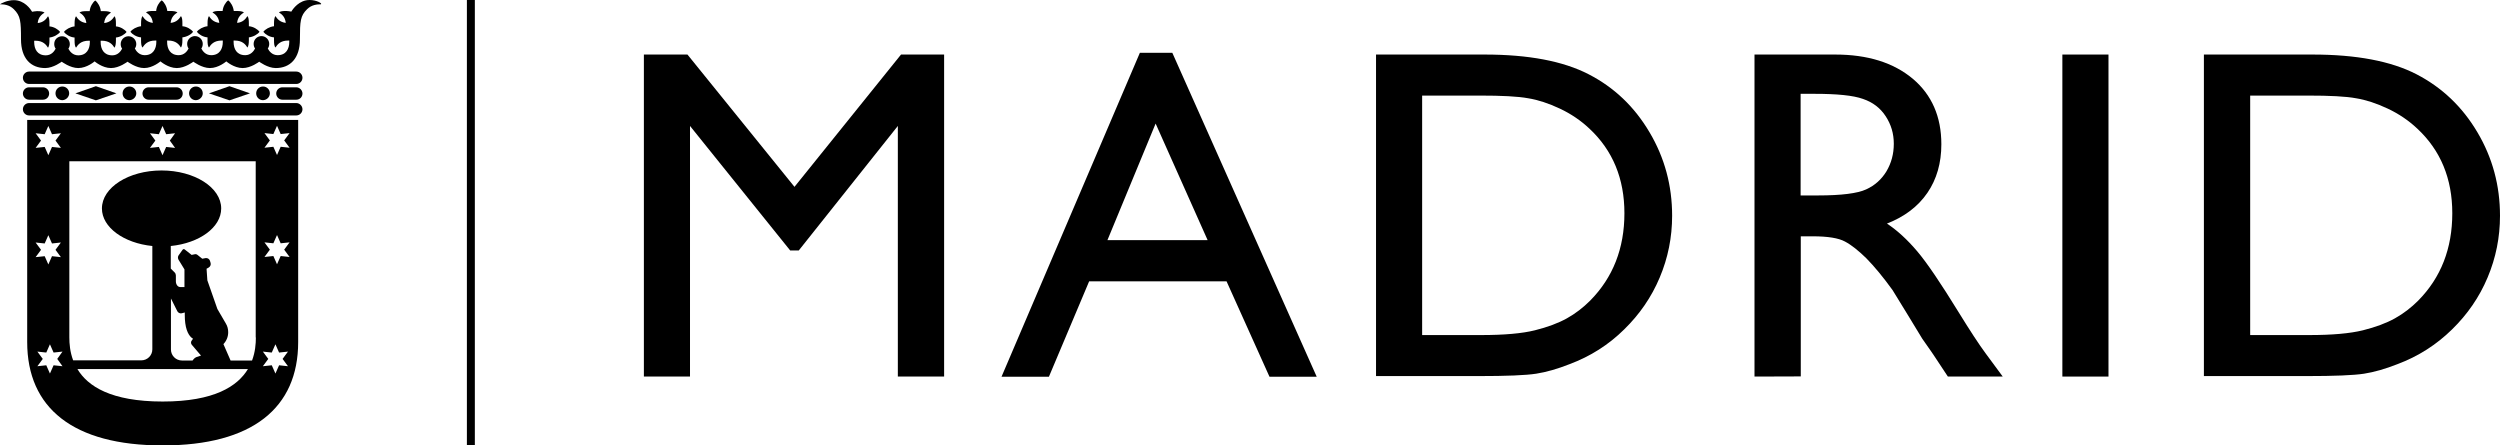
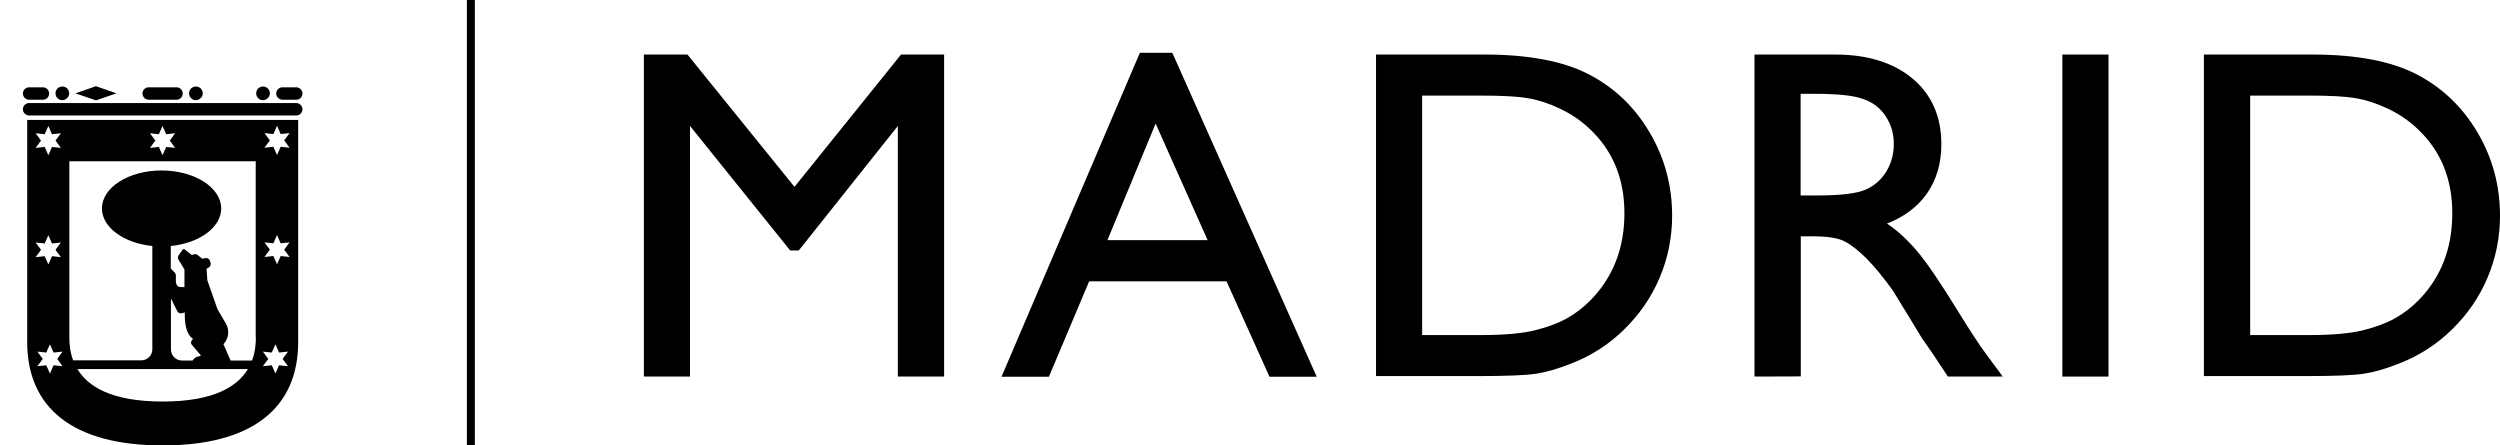
<svg xmlns="http://www.w3.org/2000/svg" version="1.1" id="firma" x="0px" y="0px" viewBox="0 0 157.21 28.01" style="enable-background:new 0 0 157.21 28.01;" xml:space="preserve">
  <g>
    <rect x="29.36" width="0.5" height="28.01" />
    <g>
      <path d="M56.66,3.43h2.71v20.25h-2.91V7.92l-6.23,7.83h-0.54l-6.3-7.83v15.76h-2.9V3.43h2.74l6.73,8.32L56.66,3.43z" />
      <path d="M71.68,3.32h2.04l9.08,20.37h-2.97l-2.7-6h-8.64l-2.53,6h-2.98L71.68,3.32z M75.94,15.1l-3.27-7.33l-3.03,7.33H75.94z" />
      <path d="M86.53,23.65V3.43h6.83c2.75,0,4.93,0.41,6.54,1.24s2.88,2.04,3.83,3.65c0.95,1.6,1.42,3.35,1.42,5.25    c0,1.35-0.26,2.65-0.78,3.88c-0.52,1.24-1.27,2.32-2.23,3.26c-0.98,0.97-2.13,1.7-3.44,2.19c-0.76,0.3-1.46,0.5-2.1,0.6    s-1.86,0.15-3.65,0.15H86.53z M93.05,6.01h-3.62v15.06h3.71c1.45,0,2.58-0.1,3.38-0.3c0.8-0.2,1.47-0.45,2.01-0.75    c0.54-0.3,1.03-0.68,1.47-1.12c1.43-1.45,2.15-3.28,2.15-5.49c0-2.17-0.73-3.95-2.2-5.32c-0.54-0.51-1.16-0.93-1.86-1.26    s-1.37-0.55-1.99-0.65C95.45,6.06,94.44,6.01,93.05,6.01z" />
      <path d="M110.33,23.68V3.43h5.07c2.05,0,3.67,0.51,4.88,1.52c1.2,1.01,1.8,2.39,1.8,4.12c0,1.18-0.29,2.2-0.88,3.06    c-0.59,0.86-1.44,1.5-2.54,1.93c0.65,0.43,1.28,1.01,1.9,1.74s1.49,2.02,2.61,3.84c0.71,1.15,1.27,2.01,1.7,2.59l1.07,1.45h-3.45    l-0.88-1.33c-0.03-0.05-0.09-0.13-0.17-0.25l-0.56-0.8l-0.9-1.48l-0.97-1.58c-0.6-0.83-1.15-1.49-1.64-1.99    c-0.5-0.49-0.95-0.85-1.35-1.06c-0.4-0.22-1.08-0.33-2.03-0.33h-0.75v8.81L110.33,23.68L110.33,23.68z M114.1,5.9h-0.87v6.39h1.1    c1.47,0,2.48-0.13,3.02-0.38c0.55-0.25,0.97-0.63,1.28-1.14c0.3-0.51,0.46-1.08,0.46-1.73c0-0.64-0.17-1.21-0.51-1.73    s-0.81-0.88-1.43-1.09C116.54,6,115.52,5.9,114.1,5.9z" />
      <path d="M129.69,3.43h2.9v20.25h-2.9V3.43z" />
      <path d="M138.59,23.65V3.43h6.83c2.75,0,4.93,0.41,6.54,1.24c1.6,0.83,2.88,2.04,3.83,3.65c0.95,1.6,1.42,3.35,1.42,5.25    c0,1.35-0.26,2.65-0.78,3.88c-0.52,1.24-1.27,2.32-2.23,3.26c-0.99,0.97-2.13,1.7-3.44,2.19c-0.76,0.3-1.46,0.5-2.1,0.6    s-1.86,0.15-3.65,0.15H138.59z M145.12,6.01h-3.62v15.06h3.71c1.45,0,2.57-0.1,3.38-0.3c0.8-0.2,1.47-0.45,2.01-0.75    s1.03-0.68,1.47-1.12c1.43-1.45,2.14-3.28,2.14-5.49c0-2.17-0.73-3.95-2.2-5.32c-0.54-0.51-1.16-0.93-1.86-1.26    s-1.37-0.55-1.99-0.65C147.52,6.06,146.51,6.01,145.12,6.01z" />
    </g>
    <g>
-       <path d="M18.63,4.5H1.83c-0.22,0-0.39,0.18-0.39,0.39c0,0.22,0.18,0.39,0.39,0.39h16.8c0.22,0,0.39-0.18,0.39-0.39    C19.02,4.67,18.84,4.5,18.63,4.5" />
      <path d="M18.63,6.48H1.83c-0.22,0-0.39,0.18-0.39,0.39c0,0.22,0.18,0.39,0.39,0.39h16.8c0.22,0,0.39-0.18,0.39-0.39    C19.02,6.66,18.84,6.48,18.63,6.48" />
      <path d="M1.83,6.27H2.7c0.22,0,0.39-0.17,0.39-0.39S2.91,5.49,2.7,5.49H1.83c-0.22,0-0.39,0.18-0.39,0.39    C1.44,6.1,1.62,6.27,1.83,6.27" />
      <path d="M18.63,5.49h-0.87c-0.22,0-0.39,0.18-0.39,0.39c0,0.22,0.18,0.39,0.39,0.39h0.87c0.22,0,0.39-0.17,0.39-0.39    C19.02,5.67,18.84,5.49,18.63,5.49" />
      <path d="M11.1,6.27c0.22,0,0.39-0.17,0.39-0.39s-0.18-0.39-0.39-0.39H9.35c-0.22,0-0.39,0.18-0.39,0.39    c0,0.22,0.18,0.39,0.39,0.39H11.1z" />
      <polygon points="6.03,5.42 4.74,5.87 6.03,6.31 7.32,5.87   " />
-       <polygon points="14.43,5.42 13.14,5.87 14.43,6.31 15.72,5.87   " />
      <path d="M16.97,5.87c0-0.24-0.19-0.43-0.43-0.43s-0.43,0.19-0.43,0.43S16.3,6.3,16.54,6.3C16.78,6.29,16.97,6.1,16.97,5.87" />
      <path d="M12.75,5.87c0-0.24-0.19-0.43-0.43-0.43s-0.43,0.19-0.43,0.43s0.19,0.43,0.43,0.43C12.55,6.29,12.75,6.1,12.75,5.87" />
-       <path d="M8.57,5.87c0-0.24-0.19-0.43-0.43-0.43S7.71,5.63,7.71,5.87S7.9,6.3,8.14,6.3C8.38,6.29,8.57,6.1,8.57,5.87" />
      <path d="M4.35,5.87c0-0.24-0.19-0.43-0.43-0.43c-0.24,0-0.43,0.19-0.43,0.43S3.68,6.3,3.92,6.3C4.15,6.29,4.35,6.1,4.35,5.87" />
-       <path d="M19.47,0c-0.66,0-1.05,0.56-1.15,0.73c-0.05-0.01-0.25-0.04-0.31-0.04c-0.25,0-0.38,0.02-0.47,0.09    c0.17,0.11,0.39,0.27,0.43,0.66c-0.38-0.05-0.54-0.26-0.65-0.43c-0.06,0.09-0.09,0.22-0.09,0.47c0,0.05,0,0.12,0,0.17    C16.95,1.68,16.68,1.84,16.56,2c0.12,0.16,0.39,0.33,0.67,0.35c0,0.05,0,0.12,0,0.17c0,0.25,0.02,0.38,0.09,0.47    c0.12-0.19,0.31-0.44,0.8-0.44h0.07c0,0.03,0,0.06,0,0.09c0,0.43-0.2,0.83-0.73,0.83c-0.35,0-0.54-0.26-0.62-0.42    c0.06-0.08,0.09-0.18,0.09-0.29c0-0.27-0.22-0.49-0.49-0.49s-0.49,0.22-0.49,0.49c0,0.11,0.03,0.21,0.09,0.29    c-0.08,0.16-0.27,0.42-0.62,0.42c-0.53,0-0.73-0.39-0.73-0.83c0-0.03,0-0.06,0-0.09h0.07c0.49,0,0.68,0.25,0.8,0.44    c0.06-0.09,0.09-0.22,0.09-0.47c0-0.05,0-0.12,0-0.17C15.93,2.32,16.2,2.16,16.32,2c-0.12-0.16-0.39-0.33-0.67-0.35    c0-0.05,0-0.12,0-0.17c0-0.25-0.02-0.38-0.09-0.47c-0.11,0.17-0.27,0.39-0.65,0.43c0.04-0.39,0.26-0.54,0.43-0.66    c-0.09-0.06-0.22-0.09-0.47-0.09c-0.05,0-0.12,0-0.17,0c-0.03-0.28-0.19-0.55-0.35-0.67C14.19,0.14,14.02,0.41,14,0.69    c-0.05,0-0.12,0-0.17,0c-0.25,0-0.38,0.02-0.47,0.09c0.17,0.11,0.39,0.27,0.43,0.66c-0.38-0.05-0.54-0.26-0.65-0.43    c-0.06,0.09-0.09,0.22-0.09,0.47c0,0.05,0,0.12,0,0.17C12.77,1.68,12.49,1.84,12.38,2c0.12,0.16,0.39,0.33,0.67,0.35    c0,0.05,0,0.12,0,0.17c0,0.25,0.02,0.38,0.09,0.47c0.12-0.19,0.31-0.44,0.8-0.44h0.07c0,0.03,0,0.06,0,0.09    c0,0.43-0.2,0.83-0.73,0.83c-0.35,0-0.54-0.26-0.62-0.42c0.06-0.08,0.09-0.18,0.09-0.29c0-0.27-0.22-0.49-0.49-0.49    c-0.03,0-0.07,0-0.1,0.01c-0.22,0.05-0.39,0.24-0.39,0.48c0,0.11,0.03,0.21,0.09,0.29c-0.08,0.16-0.27,0.42-0.62,0.42    c-0.53,0-0.73-0.39-0.73-0.83c0-0.03,0-0.06,0-0.09h0.07c0.49,0,0.68,0.25,0.8,0.44c0.06-0.09,0.09-0.22,0.09-0.47    c0-0.05,0-0.12,0-0.17c0.28-0.03,0.56-0.19,0.67-0.35c-0.12-0.16-0.39-0.33-0.67-0.35c0-0.05,0-0.12,0-0.17    c0-0.25-0.02-0.38-0.09-0.47c-0.11,0.17-0.27,0.39-0.65,0.43c0.04-0.39,0.26-0.54,0.43-0.66c-0.09-0.06-0.22-0.09-0.47-0.09    c-0.05,0-0.12,0-0.17,0c-0.03-0.28-0.19-0.55-0.35-0.67c-0.16,0.12-0.33,0.39-0.35,0.67c-0.05,0-0.12,0-0.17,0    c-0.25,0-0.38,0.02-0.47,0.09c0.17,0.11,0.39,0.27,0.43,0.66C9.23,1.39,9.07,1.18,8.96,1.01C8.9,1.1,8.87,1.23,8.87,1.48    c0,0.05,0,0.12,0,0.17C8.59,1.68,8.31,1.84,8.2,2c0.12,0.16,0.39,0.33,0.67,0.35c0,0.05,0,0.12,0,0.17c0,0.25,0.02,0.38,0.09,0.47    c0.13-0.19,0.31-0.44,0.8-0.44h0.07c0,0.03,0,0.06,0,0.09c0,0.43-0.2,0.83-0.73,0.83c-0.35,0-0.54-0.26-0.62-0.42    c0.06-0.08,0.09-0.18,0.09-0.28c0-0.27-0.22-0.49-0.49-0.49S7.59,2.5,7.59,2.77c0,0.11,0.03,0.21,0.09,0.29    C7.6,3.22,7.41,3.48,7.06,3.48c-0.53,0-0.73-0.39-0.73-0.83c0-0.03,0-0.06,0-0.09H6.4c0.49,0,0.68,0.25,0.8,0.44    c0.06-0.09,0.09-0.22,0.09-0.47c0-0.05,0-0.12,0-0.17c0.28-0.03,0.55-0.19,0.67-0.35C7.84,1.85,7.57,1.68,7.29,1.66    c0-0.05,0-0.12,0-0.17c0-0.25-0.02-0.38-0.09-0.47C7.09,1.19,6.93,1.41,6.55,1.45c0.04-0.39,0.26-0.54,0.43-0.66    C6.89,0.73,6.76,0.7,6.51,0.7c-0.05,0-0.12,0-0.17,0C6.31,0.42,6.15,0.15,5.99,0.03C5.83,0.15,5.66,0.42,5.64,0.7    c-0.05,0-0.12,0-0.17,0C5.22,0.7,5.09,0.72,5,0.79C5.17,0.9,5.39,1.06,5.43,1.45C5.05,1.4,4.89,1.19,4.78,1.02    C4.72,1.11,4.69,1.24,4.69,1.49c0,0.05,0,0.12,0,0.17C4.41,1.69,4.14,1.85,4.02,2.01c0.12,0.16,0.39,0.33,0.67,0.35    c0,0.05,0,0.12,0,0.17c0,0.25,0.02,0.38,0.09,0.47c0.12-0.19,0.31-0.44,0.8-0.44h0.07c0,0.03,0,0.06,0,0.09    c0,0.43-0.2,0.83-0.73,0.83c-0.35,0-0.54-0.26-0.62-0.42c0.06-0.08,0.09-0.18,0.09-0.29c0-0.27-0.22-0.49-0.49-0.49    c-0.14,0-0.26,0.06-0.35,0.14C3.46,2.51,3.41,2.63,3.41,2.77c0,0.11,0.03,0.21,0.09,0.29C3.42,3.22,3.23,3.48,2.88,3.48    c-0.53,0-0.73-0.39-0.73-0.83c0-0.03,0-0.06,0-0.09h0.07c0.49,0,0.68,0.25,0.8,0.44c0.06-0.09,0.09-0.22,0.09-0.47    c0-0.05,0-0.12,0-0.17c0.28-0.03,0.55-0.19,0.67-0.35C3.66,1.85,3.39,1.68,3.11,1.66c0-0.05,0-0.12,0-0.17    c0-0.25-0.02-0.38-0.09-0.47C2.91,1.19,2.75,1.41,2.37,1.45C2.41,1.06,2.63,0.91,2.8,0.79C2.71,0.73,2.58,0.7,2.33,0.7    c-0.06,0-0.27,0.03-0.31,0.04c-0.1-0.17-0.48-0.73-1.15-0.73C0.45,0.01,0.06,0.22,0,0.27c0.22,0,0.58,0.02,0.87,0.31    C1.29,1,1.32,1.33,1.32,2.47c0,1.22,0.63,1.81,1.52,1.81c0.52,0,1.04-0.4,1.04-0.4s0.53,0.4,1.04,0.4c0.55,0,1.03-0.42,1.03-0.42    s0.48,0.42,1.03,0.42c0.52,0,1.04-0.4,1.04-0.4s0.53,0.4,1.04,0.4c0.55,0,1.03-0.42,1.03-0.42s0.48,0.42,1.03,0.42    c0.52,0,1.04-0.4,1.04-0.4s0.53,0.4,1.04,0.4c0.55,0,1.03-0.42,1.03-0.42s0.48,0.42,1.03,0.42c0.52,0,1.04-0.4,1.04-0.4    s0.53,0.4,1.04,0.4c0.9,0,1.52-0.6,1.52-1.81c0-1.14,0.03-1.48,0.45-1.89c0.29-0.29,0.65-0.31,0.87-0.31    C20.28,0.21,19.89,0,19.47,0" />
      <path d="M1.71,7.54v13.97c0,4.14,2.88,6.5,8.52,6.5s8.52-2.36,8.52-6.5V7.54H1.71z M9.43,8.38l0.56,0.06l0.23-0.52l0.23,0.52    l0.56-0.06l-0.33,0.46l0.33,0.46l-0.56-0.06l-0.23,0.52L9.99,9.24L9.43,9.3l0.34-0.46L9.43,8.38z M2.24,8.38l0.57,0.06l0.23-0.52    l0.23,0.52l0.56-0.06L3.49,8.84L3.83,9.3L3.27,9.24L3.04,9.76L2.81,9.24L2.24,9.3l0.34-0.46L2.24,8.38z M2.24,15.25l0.57,0.06    l0.23-0.52l0.23,0.52l0.56-0.06l-0.34,0.46l0.34,0.46l-0.56-0.06l-0.23,0.52l-0.23-0.52l-0.57,0.06l0.34-0.46L2.24,15.25z     M3.93,23.03l-0.56-0.06l-0.23,0.52l-0.23-0.52l-0.56,0.06l0.34-0.46l-0.34-0.46l0.56,0.06l0.23-0.52l0.23,0.52l0.56-0.06    L3.6,22.57L3.93,23.03z M10.23,25.25c-3.26,0-4.72-0.97-5.36-2.04h10.72C14.94,24.28,13.49,25.25,10.23,25.25 M12.06,21.68    l0.58,0.68l-0.3,0.1c-0.05,0.02-0.12,0.07-0.16,0.12l-0.07,0.09h-0.67c-0.38,0-0.69-0.31-0.69-0.69v-3.21l0.4,0.8    c0.05,0.1,0.18,0.16,0.28,0.13l0.19-0.05v0.16c0,0.19,0.01,0.36,0.03,0.51c0.09,0.68,0.36,0.91,0.49,0.98l-0.1,0.14    C12,21.5,12,21.61,12.06,21.68 M16.09,21.22c0,0.4-0.04,0.92-0.24,1.45H14.5l-0.45-1.03c0.19-0.2,0.3-0.46,0.3-0.75    c0-0.2-0.05-0.39-0.15-0.55l-0.53-0.91l-0.63-1.8l-0.05-0.73l0.14-0.08c0.1-0.06,0.15-0.19,0.11-0.3l-0.04-0.13    c-0.04-0.11-0.16-0.18-0.27-0.16l-0.21,0.04l-0.3-0.24c-0.04-0.04-0.13-0.06-0.18-0.04l-0.19,0.04l-0.43-0.34    c-0.04-0.04-0.11-0.03-0.14,0.02l-0.25,0.35c-0.05,0.07-0.05,0.18-0.01,0.26l0.38,0.62v1.11h-0.27c-0.15,0-0.27-0.16-0.27-0.36    v-0.37c0-0.06-0.03-0.14-0.07-0.18l-0.25-0.25v-1.42c1.8-0.18,3.17-1.17,3.17-2.36c0-1.32-1.68-2.39-3.75-2.39    s-3.75,1.07-3.75,2.39c0,1.19,1.38,2.18,3.17,2.36v6.5c0,0.38-0.31,0.69-0.69,0.69H4.6c-0.2-0.53-0.24-1.05-0.24-1.45V10.14h11.72    v11.08H16.09z M18.11,23.03l-0.56-0.06l-0.23,0.52l-0.23-0.52l-0.56,0.06l0.34-0.46l-0.34-0.46l0.56,0.06l0.23-0.52l0.23,0.52    l0.56-0.06l-0.34,0.46L18.11,23.03z M18.21,16.16l-0.56-0.06l-0.23,0.52l-0.23-0.52l-0.56,0.06l0.34-0.46l-0.34-0.46l0.56,0.06    l0.23-0.52l0.23,0.52l0.56-0.06l-0.34,0.46L18.21,16.16z M18.21,9.29l-0.56-0.06l-0.23,0.52l-0.23-0.52l-0.56,0.06l0.34-0.46    l-0.34-0.46l0.56,0.06l0.23-0.52l0.23,0.52l0.56-0.06l-0.34,0.46L18.21,9.29z" />
    </g>
  </g>
</svg>